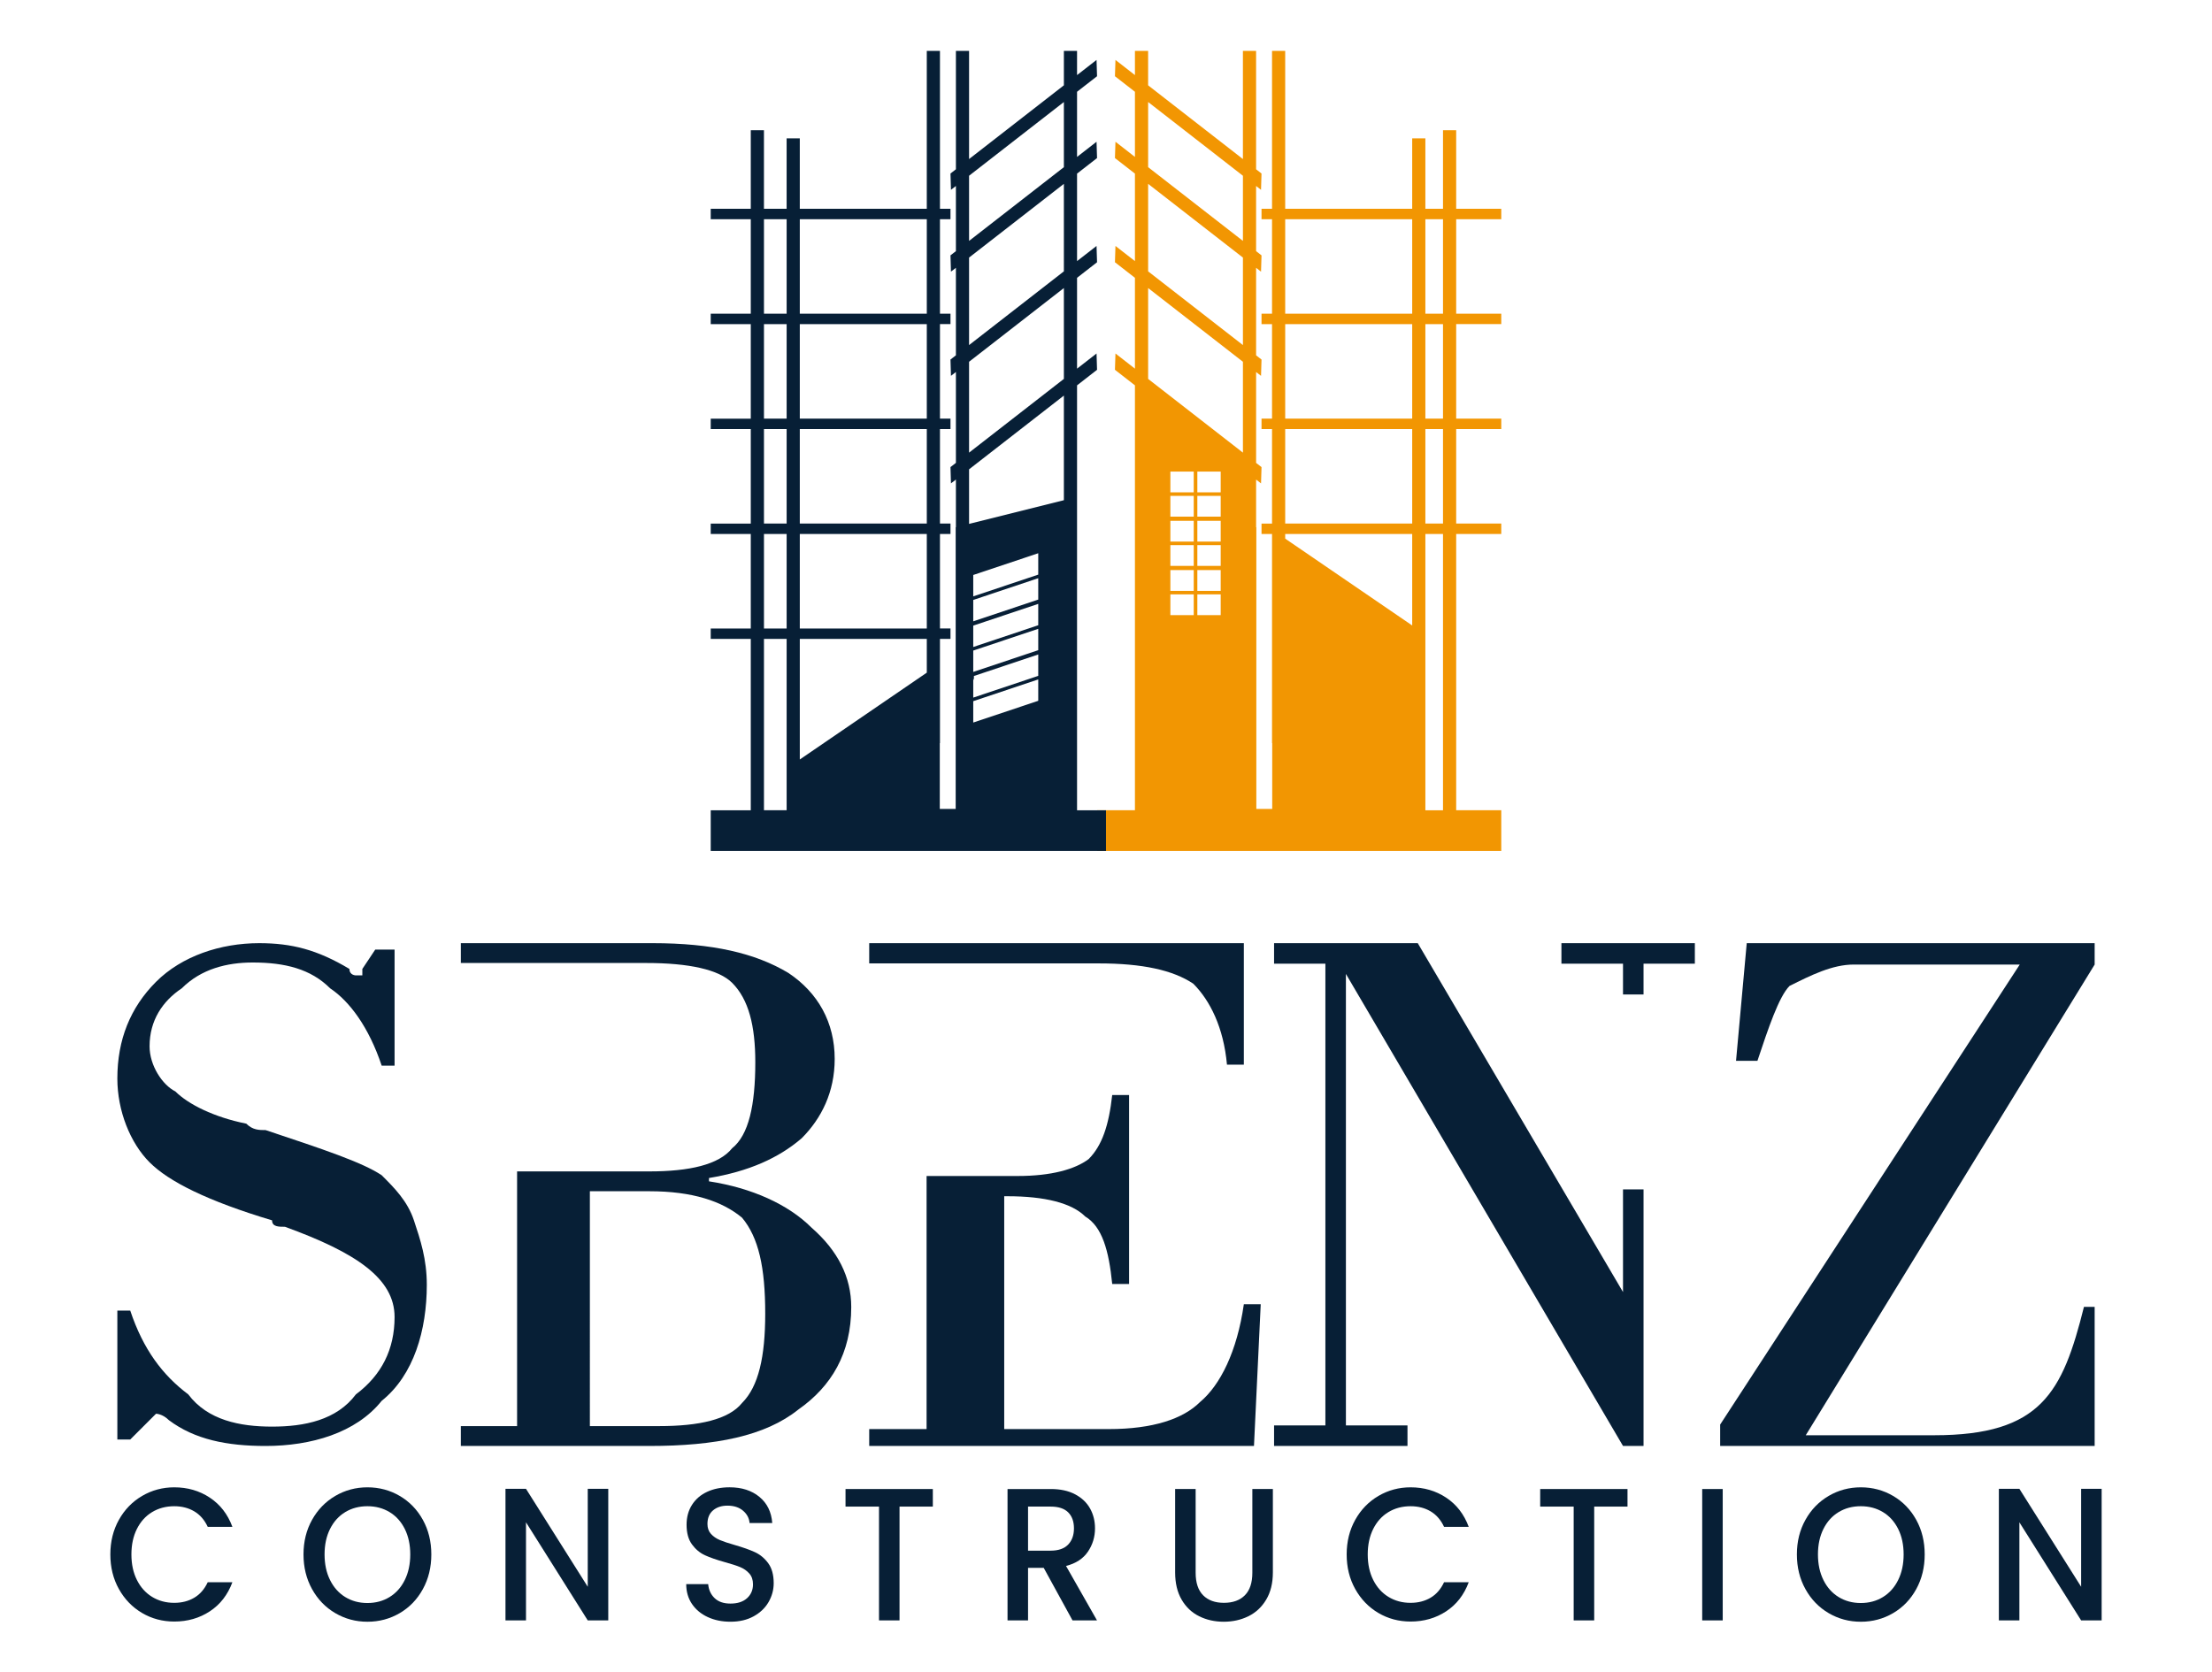
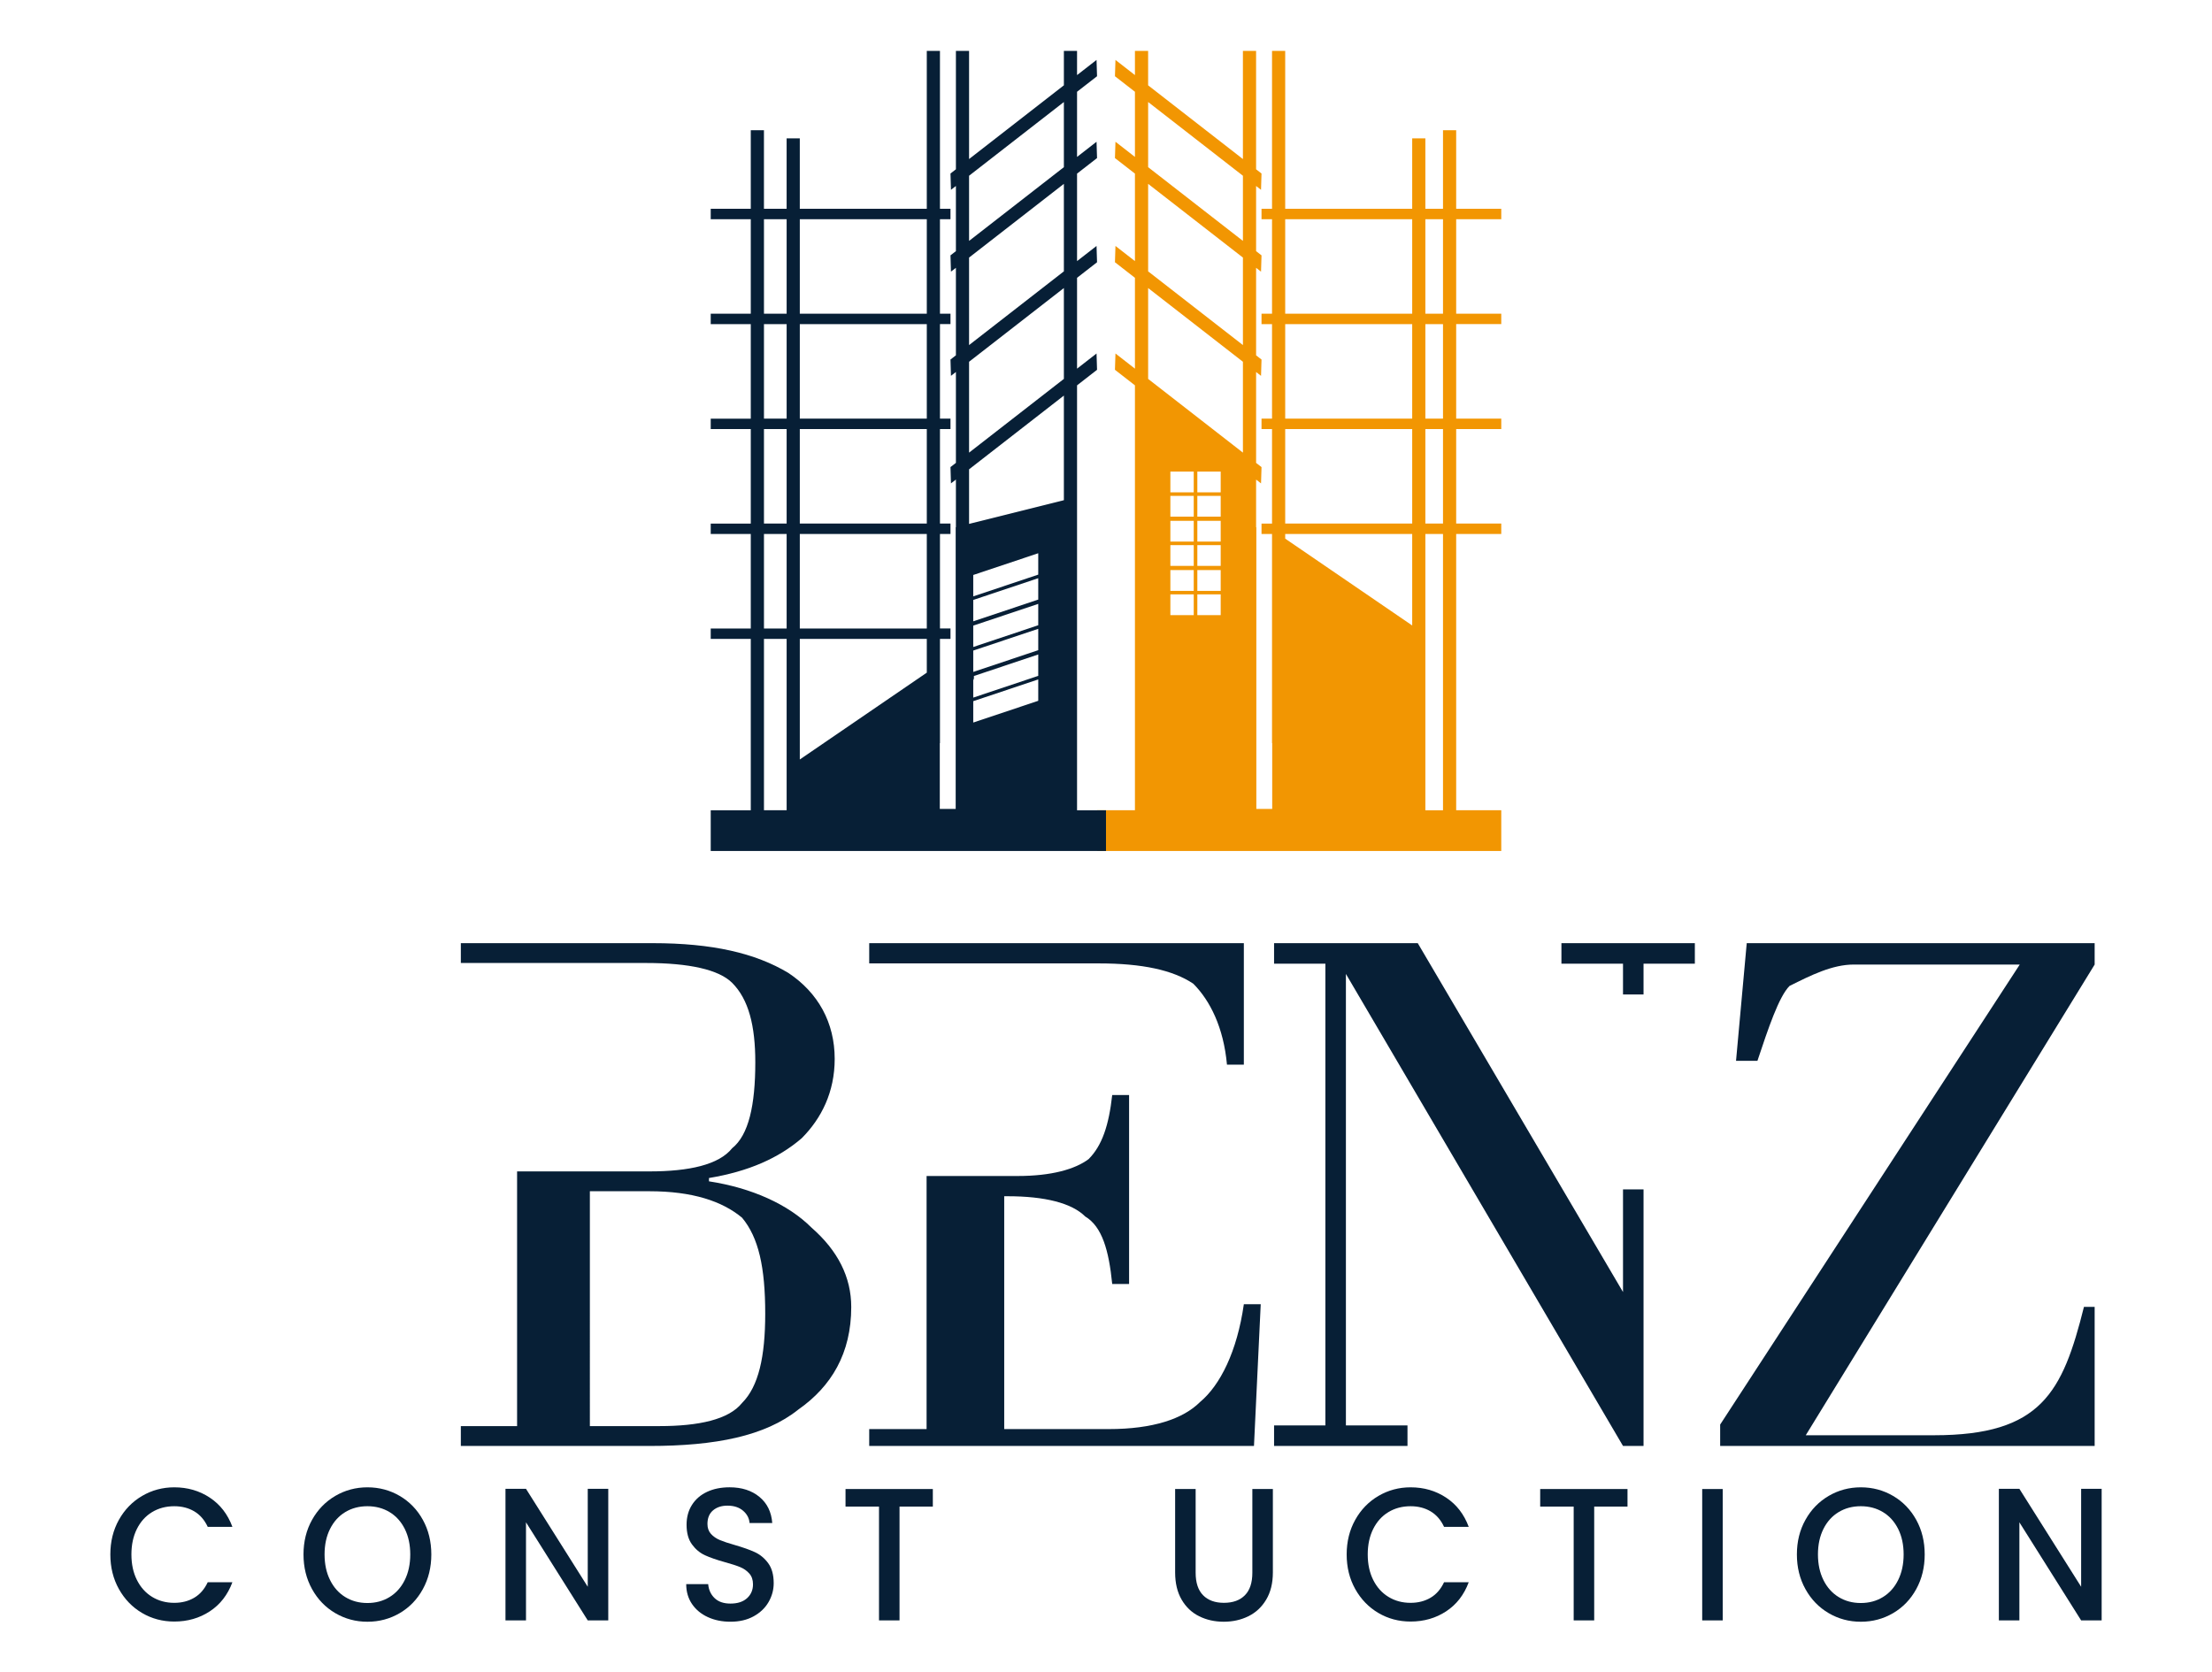
<svg xmlns="http://www.w3.org/2000/svg" version="1.1" id="Layer_1" x="0px" y="0px" width="738.17px" height="557.972px" viewBox="0 0 738.17 557.972" enable-background="new 0 0 738.17 557.972" xml:space="preserve">
  <g>
    <g>
      <g enable-background="new    ">
-         <path fill="#071F36" d="M39.16,480.456v-43.029h4.302c4.304,12.91,10.759,21.516,19.365,27.973     c6.452,8.604,17.212,10.756,27.969,10.756s21.517-2.152,27.969-10.756c8.606-6.457,12.91-15.063,12.91-25.818     c0-12.91-12.91-21.518-36.577-30.123c-2.151,0-4.302,0-4.302-2.15c-21.517-6.455-34.424-12.91-40.879-19.365     c-6.455-6.453-10.757-17.211-10.757-27.969c0-12.908,4.302-23.668,12.907-32.273c8.606-8.605,21.517-12.908,34.427-12.908     c10.757,0,19.363,2.15,30.12,8.607c0,2.15,2.15,2.15,2.15,2.15h2.154v-2.15l4.301-6.457h6.455v38.729h-4.304     c-4.303-12.91-10.757-21.516-17.213-25.818c-6.452-6.453-15.061-8.605-25.817-8.605c-8.605,0-17.212,2.152-23.667,8.605     c-6.453,4.303-10.757,10.758-10.757,19.365c0,6.453,4.304,12.906,8.605,15.061c4.305,4.301,12.911,8.605,23.668,10.758     c2.15,2.148,4.304,2.148,6.454,2.148c19.363,6.455,32.274,10.758,38.727,15.063c4.304,4.301,8.605,8.605,10.759,15.061     c2.15,6.453,4.302,12.908,4.302,21.514c0,15.061-4.302,30.121-15.061,38.729c-8.606,10.756-23.665,15.061-38.727,15.061     c-12.909,0-23.667-2.154-32.272-8.607c-2.151-2.152-4.305-2.152-4.305-2.152l-2.15,2.152l-6.455,6.453H39.16z" />
        <path fill="#071F36" d="M206.782,390.974h9.938c13.25,0,23.187-2.209,27.604-7.732c5.521-4.412,7.729-14.35,7.729-28.703     c0-12.145-2.208-20.979-7.729-26.498c-4.417-4.416-14.354-6.625-28.707-6.625h-8.834h-9.936H172.56h-6.626h-12.145v-6.623h64.036     c19.872,0,34.227,3.313,45.266,9.938c9.937,6.623,15.456,16.559,15.456,28.703c0,11.041-4.414,19.873-11.04,26.498     c-7.728,6.627-17.663,11.043-30.914,13.25v1.104c14.353,2.209,26.498,7.729,34.226,15.457     c8.834,7.729,13.251,16.563,13.251,26.498c0,15.455-6.626,26.498-17.664,34.227c-11.043,8.83-27.604,12.145-49.686,12.145     h-62.931v-6.625h18.771v-85.012h24.287H206.782z M196.847,475.985h23.187c13.248,0,23.184-2.207,27.601-7.729     c5.52-5.52,7.729-15.457,7.729-29.809c0-15.457-2.209-25.396-7.729-32.018c-6.624-5.521-16.562-8.834-30.914-8.834h-19.873     V475.985z" />
        <path fill="#071F36" d="M299.074,321.55h-9.008v-6.758h125.019v40.547h-5.633c-1.124-12.391-5.63-21.4-11.261-27.031     c-6.76-4.506-16.895-6.758-31.538-6.758h-27.03h-4.505h-25.906H299.074z M290.066,476.978h19.146v-84.471h25.906h4.505     c11.264,0,19.146-2.252,23.653-5.631c4.505-4.506,6.757-11.266,7.884-21.402h5.63v63.072h-5.63     c-1.127-11.262-3.379-19.145-9.012-22.525c-4.504-4.504-13.515-6.756-25.903-6.756h-1.127v77.713h34.915     c14.642,0,24.778-3.379,30.41-9.012c6.757-5.629,12.389-16.895,14.642-32.66h5.632l-2.252,47.305H290.066V476.978z" />
        <path fill="#071F36" d="M425.173,475.759h17.123V321.642h-17.123v-6.85h47.947l68.497,116.445v-34.252h6.851v85.625h-6.851     l-92.472-157.545v150.693h20.549v6.852h-44.521V475.759z M541.617,321.642h-20.551v-6.85h44.525v6.85h-17.124v10.275h-6.851     V321.642z" />
        <path fill="#071F36" d="M574.038,475.47l99.978-153.537h-55.406c-7.141,0-14.282,3.57-21.423,7.141     c-3.571,3.57-7.141,14.283-10.713,24.996h-7.141l3.572-39.277H699.01v7.141l-96.407,157.105h42.849     c17.851,0,28.564-3.568,35.705-10.713c7.141-7.141,10.71-17.85,14.281-32.133h3.572v46.418H574.038V475.47z" />
      </g>
    </g>
  </g>
  <g>
    <path fill="#071F36" d="M39.677,507.269c1.904-3.408,4.486-6.066,7.751-7.982c3.264-1.91,6.839-2.871,10.724-2.871   c4.443,0,8.399,1.146,11.861,3.441c3.465,2.293,5.981,5.539,7.539,9.748h-8.23c-1.08-2.314-2.58-4.037-4.504-5.174   c-1.92-1.137-4.143-1.705-6.666-1.705c-2.766,0-5.229,0.652-7.392,1.957c-2.161,1.303-3.854,3.178-5.074,5.613   c-1.224,2.443-1.833,5.281-1.833,8.521c0,3.236,0.609,6.08,1.833,8.516c1.221,2.441,2.913,4.324,5.074,5.648   c2.162,1.324,4.626,1.988,7.392,1.988c2.523,0,4.746-0.57,6.666-1.705c1.924-1.137,3.424-2.859,4.504-5.174h8.23   c-1.558,4.207-4.074,7.445-7.539,9.717c-3.462,2.271-7.418,3.406-11.861,3.406c-3.926,0-7.512-0.955-10.755-2.869   c-3.242-1.916-5.815-4.576-7.72-7.982c-1.901-3.408-2.853-7.254-2.853-11.545S37.775,510.675,39.677,507.269z" />
    <path fill="#071F36" d="M111.885,538.407c-3.265-1.912-5.846-4.582-7.749-8.014c-1.901-3.428-2.854-7.285-2.854-11.576   s0.952-8.143,2.854-11.549c1.903-3.408,4.484-6.066,7.749-7.982c3.266-1.91,6.84-2.871,10.725-2.871   c3.923,0,7.517,0.961,10.781,2.871c3.265,1.916,5.839,4.574,7.72,7.982c1.882,3.406,2.826,7.258,2.826,11.549   s-0.944,8.148-2.826,11.576c-1.881,3.432-4.455,6.102-7.72,8.014c-3.265,1.914-6.858,2.873-10.781,2.873   C118.725,541.28,115.15,540.321,111.885,538.407z M129.997,533.044c2.165-1.324,3.854-3.217,5.078-5.678   c1.219-2.461,1.832-5.313,1.832-8.549c0-3.24-0.613-6.078-1.832-8.521c-1.224-2.436-2.913-4.311-5.078-5.613   c-2.162-1.305-4.625-1.957-7.388-1.957c-2.766,0-5.229,0.652-7.391,1.957c-2.162,1.303-3.854,3.178-5.075,5.613   c-1.224,2.443-1.833,5.281-1.833,8.521c0,3.236,0.609,6.088,1.833,8.549c1.221,2.461,2.913,4.354,5.075,5.678   c2.162,1.326,4.625,1.986,7.391,1.986C125.372,535.03,127.835,534.37,129.997,533.044z" />
    <path fill="#071F36" d="M202.984,540.835h-6.847l-20.606-32.744v32.744h-6.847v-43.916h6.847l20.606,32.686v-32.686h6.847V540.835z   " />
    <path fill="#071F36" d="M236.207,539.733c-2.244-1.031-4.006-2.492-5.287-4.385s-1.922-4.104-1.922-6.627h7.329   c0.159,1.891,0.87,3.449,2.132,4.668c1.262,1.225,3.031,1.832,5.316,1.832c2.361,0,4.206-0.6,5.527-1.799   c1.32-1.199,1.981-2.744,1.981-4.635c0-1.475-0.411-2.674-1.231-3.6c-0.82-0.924-1.841-1.643-3.064-2.146   c-1.221-0.504-2.913-1.047-5.075-1.641c-2.725-0.758-4.939-1.523-6.64-2.301c-1.701-0.777-3.154-1.99-4.354-3.631   c-1.201-1.639-1.802-3.824-1.802-6.563c0-2.523,0.601-4.729,1.802-6.621c1.199-1.895,2.884-3.348,5.045-4.357   c2.162-1.01,4.663-1.514,7.512-1.514c4.043,0,7.358,1.064,9.941,3.188s4.012,5.037,4.293,8.74h-7.568   c-0.121-1.598-0.84-2.969-2.161-4.104c-1.323-1.137-3.064-1.701-5.229-1.701c-1.962,0-3.563,0.527-4.803,1.574   c-1.243,1.055-1.863,2.568-1.863,4.543c0,1.352,0.39,2.453,1.171,3.314c0.782,0.861,1.772,1.547,2.975,2.051   c1.202,0.506,2.841,1.051,4.925,1.643c2.765,0.797,5.017,1.596,6.759,2.396c1.742,0.799,3.225,2.031,4.444,3.689   c1.225,1.662,1.833,3.883,1.833,6.658c0,2.229-0.571,4.332-1.713,6.311c-1.142,1.975-2.804,3.563-4.987,4.764   c-2.181,1.199-4.754,1.799-7.717,1.799C240.972,541.28,238.448,540.763,236.207,539.733z" />
    <path fill="#071F36" d="M311.298,496.985v5.865h-11.115v37.984h-6.848v-37.984h-11.174v-5.865H311.298z" />
-     <path fill="#071F36" d="M357.914,540.835l-9.613-17.541h-5.229v17.541h-6.847v-43.85h14.419c3.204,0,5.915,0.588,8.14,1.766   c2.223,1.178,3.882,2.756,4.984,4.73c1.104,1.98,1.651,4.188,1.651,6.629c0,2.857-0.789,5.455-2.37,7.791   c-1.585,2.334-4.017,3.924-7.3,4.762l10.335,18.172H357.914z M343.071,517.556h7.572c2.563,0,4.494-0.674,5.798-2.02   c1.3-1.348,1.95-3.154,1.95-5.426c0-2.273-0.64-4.049-1.921-5.334c-1.285-1.283-3.227-1.926-5.827-1.926h-7.572V517.556z" />
    <path fill="#071F36" d="M399.001,496.985v27.949c0,3.326,0.832,5.828,2.494,7.512s3.972,2.523,6.938,2.523   c3.005,0,5.337-0.84,6.999-2.523s2.493-4.186,2.493-7.512v-27.949h6.849v27.822c0,3.58-0.742,6.607-2.224,9.088   c-1.48,2.484-3.464,4.334-5.946,5.553c-2.483,1.223-5.228,1.832-8.23,1.832c-3.005,0-5.736-0.609-8.2-1.832   c-2.465-1.219-4.415-3.068-5.857-5.553c-1.44-2.48-2.162-5.508-2.162-9.088v-27.822H399.001z" />
    <path fill="#071F36" d="M452.255,507.269c1.902-3.408,4.486-6.066,7.75-7.982c3.266-1.91,6.837-2.871,10.722-2.871   c4.444,0,8.4,1.146,11.865,3.441c3.465,2.293,5.978,5.539,7.539,9.748h-8.23c-1.08-2.314-2.58-4.037-4.504-5.174   c-1.923-1.137-4.146-1.705-6.67-1.705c-2.763,0-5.226,0.652-7.388,1.957c-2.164,1.303-3.855,3.178-5.078,5.613   c-1.222,2.443-1.833,5.281-1.833,8.521c0,3.236,0.611,6.08,1.833,8.516c1.223,2.441,2.914,4.324,5.078,5.648   c2.162,1.324,4.625,1.988,7.388,1.988c2.524,0,4.747-0.57,6.67-1.705c1.924-1.137,3.424-2.859,4.504-5.174h8.23   c-1.562,4.207-4.074,7.445-7.539,9.717s-7.421,3.406-11.865,3.406c-3.924,0-7.508-0.955-10.754-2.869   c-3.243-1.916-5.815-4.576-7.718-7.982c-1.9-3.408-2.854-7.254-2.854-11.545S450.354,510.675,452.255,507.269z" />
    <path fill="#071F36" d="M543.116,496.985v5.865h-11.113v37.984h-6.848v-37.984h-11.176v-5.865H543.116z" />
    <path fill="#071F36" d="M574.893,496.985v43.85h-6.848v-43.85H574.893z" />
    <path fill="#071F36" d="M610.243,538.407c-3.264-1.912-5.846-4.582-7.746-8.014c-1.905-3.428-2.854-7.285-2.854-11.576   s0.948-8.143,2.854-11.549c1.9-3.408,4.482-6.066,7.746-7.982c3.265-1.91,6.84-2.871,10.728-2.871   c3.923,0,7.518,0.961,10.781,2.871c3.265,1.916,5.837,4.574,7.72,7.982c1.882,3.406,2.823,7.258,2.823,11.549   s-0.941,8.148-2.823,11.576c-1.883,3.432-4.455,6.102-7.72,8.014c-3.264,1.914-6.858,2.873-10.781,2.873   C617.083,541.28,613.508,540.321,610.243,538.407z M628.355,533.044c2.165-1.324,3.857-3.217,5.078-5.678s1.832-5.313,1.832-8.549   c0-3.24-0.611-6.078-1.832-8.521c-1.221-2.436-2.913-4.311-5.078-5.613c-2.162-1.305-4.625-1.957-7.385-1.957   c-2.767,0-5.229,0.652-7.391,1.957c-2.162,1.303-3.857,3.178-5.076,5.613c-1.223,2.443-1.832,5.281-1.832,8.521   c0,3.236,0.609,6.088,1.832,8.549c1.219,2.461,2.914,4.354,5.076,5.678c2.161,1.326,4.624,1.986,7.391,1.986   C623.73,535.03,626.193,534.37,628.355,533.044z" />
    <path fill="#071F36" d="M701.346,540.835h-6.847l-20.606-32.744v32.744h-6.848v-43.916h6.848l20.606,32.686v-32.686h6.847V540.835z   " />
  </g>
  <g>
    <path fill="#F29602" d="M500.988,73.161v-3.479h-15.045V43.454h-4.396v26.229h-5.884V46.188h-4.397v23.494h-42.38V16.983h-4.393   v52.699h-3.508v3.479h3.508v31.543h-3.508v3.475h3.508v31.551h-3.508v3.473h3.508v31.547h-3.508v3.475h3.508v31.547v3.473v34.781   h0.058v21.975h-5.299v-94.021l-0.075-0.021v-15.895l1.646,1.277l0.162-5.441l-1.809-1.406v-30.33l1.646,1.283l0.162-5.445   l-1.809-1.404V89.39l1.646,1.279l0.162-5.441l-1.809-1.404v-21.75l1.646,1.283l0.162-5.445l-1.809-1.408v-39.52h-4.398v36.102   l-31.633-24.607V16.983h-4.401v8.076l-6.498-5.055l-0.173,5.438l6.671,5.186v21.746l-6.498-5.059l-0.173,5.441l6.671,5.189v29.201   l-6.498-5.057l-0.173,5.441l6.671,5.189v30.322l-6.498-5.057l-0.173,5.438l6.671,5.191v37.238v82.17v22.412H366.14v13.59h134.849   v-13.59h-15.045v-92.213h15.045v-3.475h-15.045v-31.547h15.045v-3.473h-15.045v-31.551h15.045v-3.475h-15.045V73.161H500.988z    M398.361,205.313h-7.794v-6.939h7.794V205.313z M398.361,197.212h-7.794v-6.941h7.794V197.212z M398.361,188.876h-7.794v-6.941   h7.794V188.876z M398.361,180.772h-7.794v-6.938h7.794V180.772z M398.361,172.438h-7.794v-6.939h7.794V172.438z M398.361,164.333   h-7.794v-6.939h7.794V164.333z M407.36,205.313h-7.795v-6.939h7.795V205.313z M407.36,197.212h-7.795v-6.941h7.795V197.212z    M407.36,188.876h-7.795v-6.941h7.795V188.876z M407.36,180.772h-7.795v-6.938h7.795V180.772z M407.36,172.438h-7.795v-6.939h7.795   V172.438z M407.36,164.333h-7.795v-6.939h7.795V164.333z M414.779,151.073l-31.633-24.607V96.138l31.633,24.605V151.073z    M414.779,115.173l-31.633-24.602V61.366l31.633,24.604V115.173z M414.779,80.403l-31.633-24.607V34.05l31.633,24.607V80.403z    M471.267,208.761l-42.38-28.988v-1.549h42.38V208.761z M471.267,174.749h-42.38v-31.547h42.38V174.749z M471.267,139.729h-42.38   v-31.551h42.38V139.729z M471.267,104.704h-42.38V73.161h42.38V104.704z M481.548,270.437h-5.884v-13.941v-43.252v-3.473v-31.547   h5.884V270.437z M481.548,174.749h-5.884v-31.547h5.884V174.749z M481.548,139.729h-5.884v-31.551h5.884V139.729z M481.548,104.704   h-5.884V73.161h5.884V104.704z" />
    <path fill="#071F36" d="M369.087,270.437h-9.663v-22.412v-82.17v-37.238l6.672-5.191l-0.169-5.438l-6.503,5.057V92.722l6.672-5.189   l-0.169-5.441l-6.503,5.057V57.946l6.672-5.189l-0.169-5.441l-6.503,5.059V30.628l6.672-5.186l-0.169-5.438l-6.503,5.055v-8.076   h-4.396v11.494L323.39,53.085V16.983h-4.392v39.52l-1.809,1.408l0.159,5.445l1.649-1.283v21.75l-1.809,1.404l0.159,5.441   l1.649-1.279v29.205l-1.809,1.404l0.159,5.445l1.649-1.283v30.33l-1.809,1.406l0.159,5.441l1.649-1.277v15.895l-0.075,0.021v94.021   h-5.304v-21.975h0.06v-34.781h3.511v-3.473h-3.511v-31.547h3.511v-3.475h-3.511v-31.547h3.511v-3.473h-3.511v-31.551h3.511v-3.475   h-3.511V73.161h3.511v-3.479h-3.511V16.983h-4.396v52.699h-42.379V46.188h-4.395v23.494h-7.566V43.454h-4.395v26.229h-13.367v3.479   h13.367v31.543h-13.367v3.475h13.367v31.551h-13.367v3.473h13.367v31.547h-13.367v3.475h13.367v31.547h-13.367v3.473h13.367v57.193   h-13.367v13.59h131.905V270.437z M262.51,256.495v13.941h-7.566v-57.193h7.566V256.495z M262.51,209.771h-7.566v-31.547h7.566   V209.771z M262.51,174.749h-7.566v-31.547h7.566V174.749z M262.51,139.729h-7.566v-31.551h7.566V139.729z M262.51,104.704h-7.566   V73.161h7.566V104.704z M309.283,224.507l-42.379,28.982v-40.246h42.379V224.507z M309.283,209.771h-42.379v-31.547h42.379V209.771   z M309.283,174.749h-42.379v-31.547h42.379V174.749z M309.283,139.729h-42.379v-31.551h42.379V139.729z M309.283,104.704h-42.379   V73.161h42.379V104.704z M346.474,233.901l-21.689,7.26v-7.131l21.689-7.26V233.901z M346.474,225.577l-21.689,7.26v-6.375   l0.221,0.576v-1.412l21.469-7.184V225.577z M346.474,217.007l-21.689,7.26v-7.129l21.689-7.26V217.007z M346.474,208.685   l-21.689,7.26v-7.135l21.689-7.258V208.685z M346.474,200.12l-21.689,7.258v-7.137l21.689-7.26V200.12z M346.474,191.788   l-21.689,7.26v-7.137l21.689-7.258V191.788z M355.027,166.95l-31.638,7.908v-18.215l31.638-24.609V166.95z M355.027,126.466   l-31.638,24.607v-30.33l31.638-24.605V126.466z M355.027,90.571l-31.638,24.602V85.97l31.638-24.604V90.571z M355.027,55.796   L323.39,80.403V58.657l31.638-24.607V55.796z" />
  </g>
</svg>